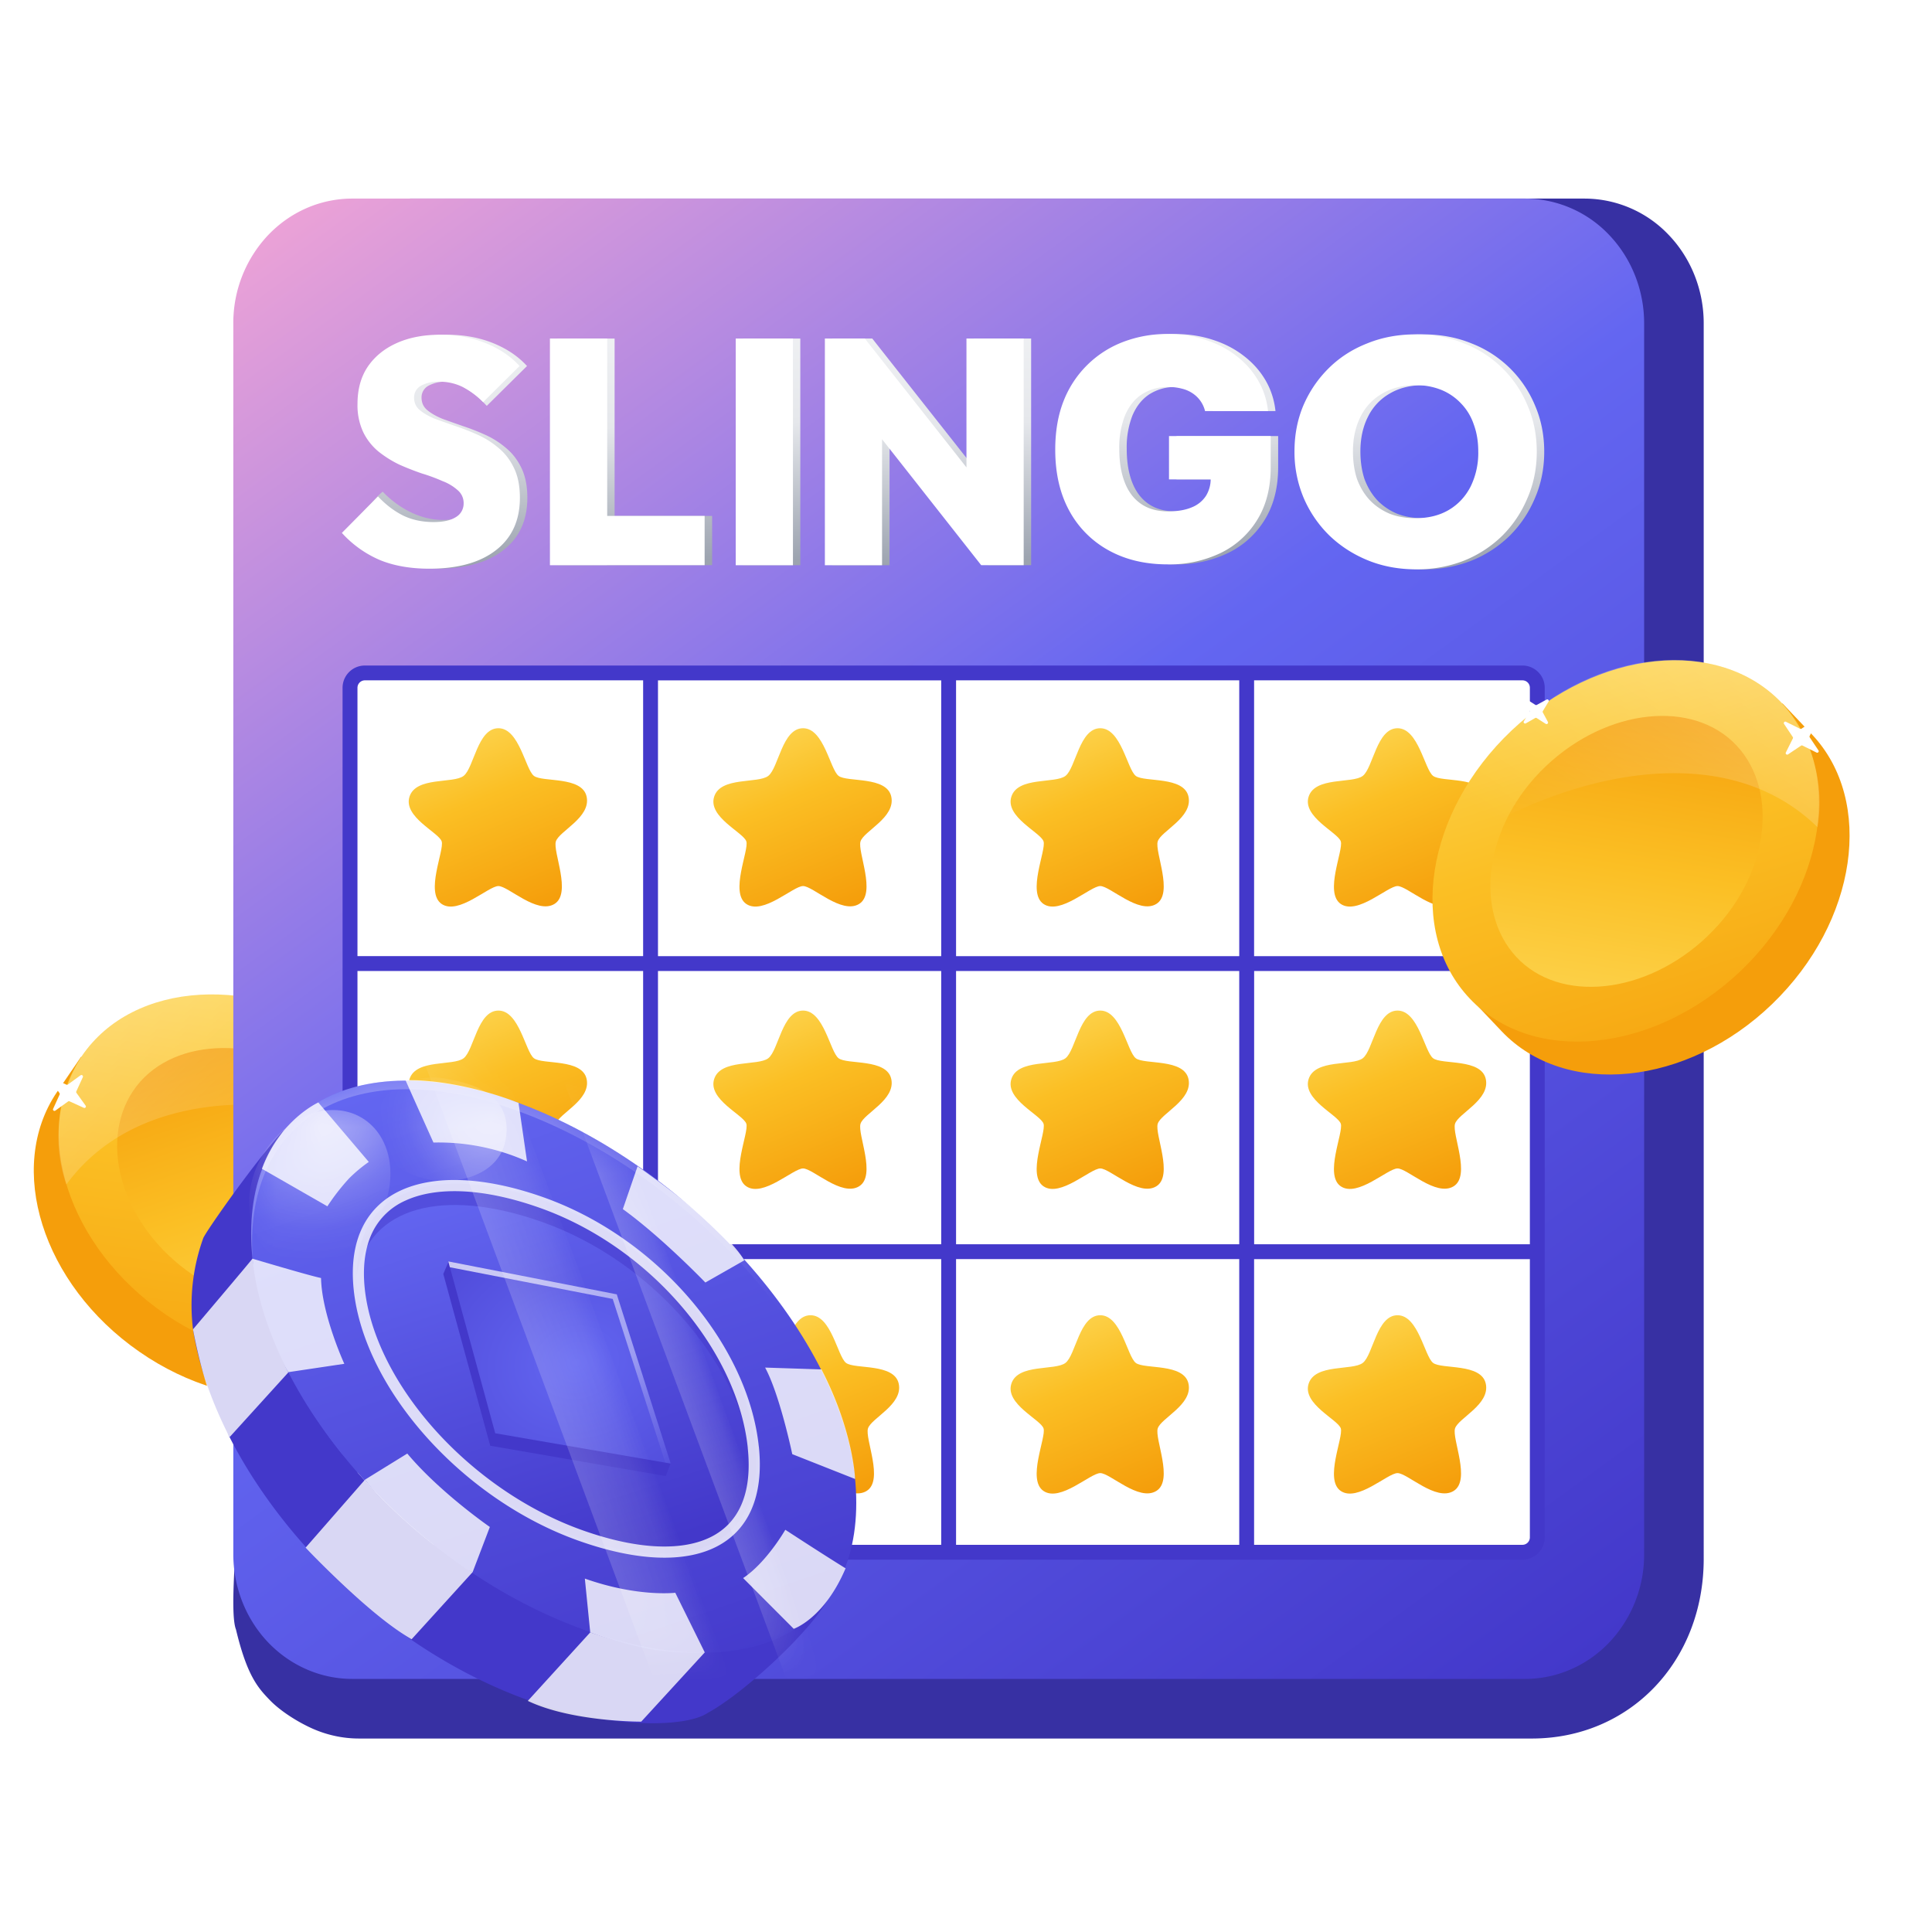
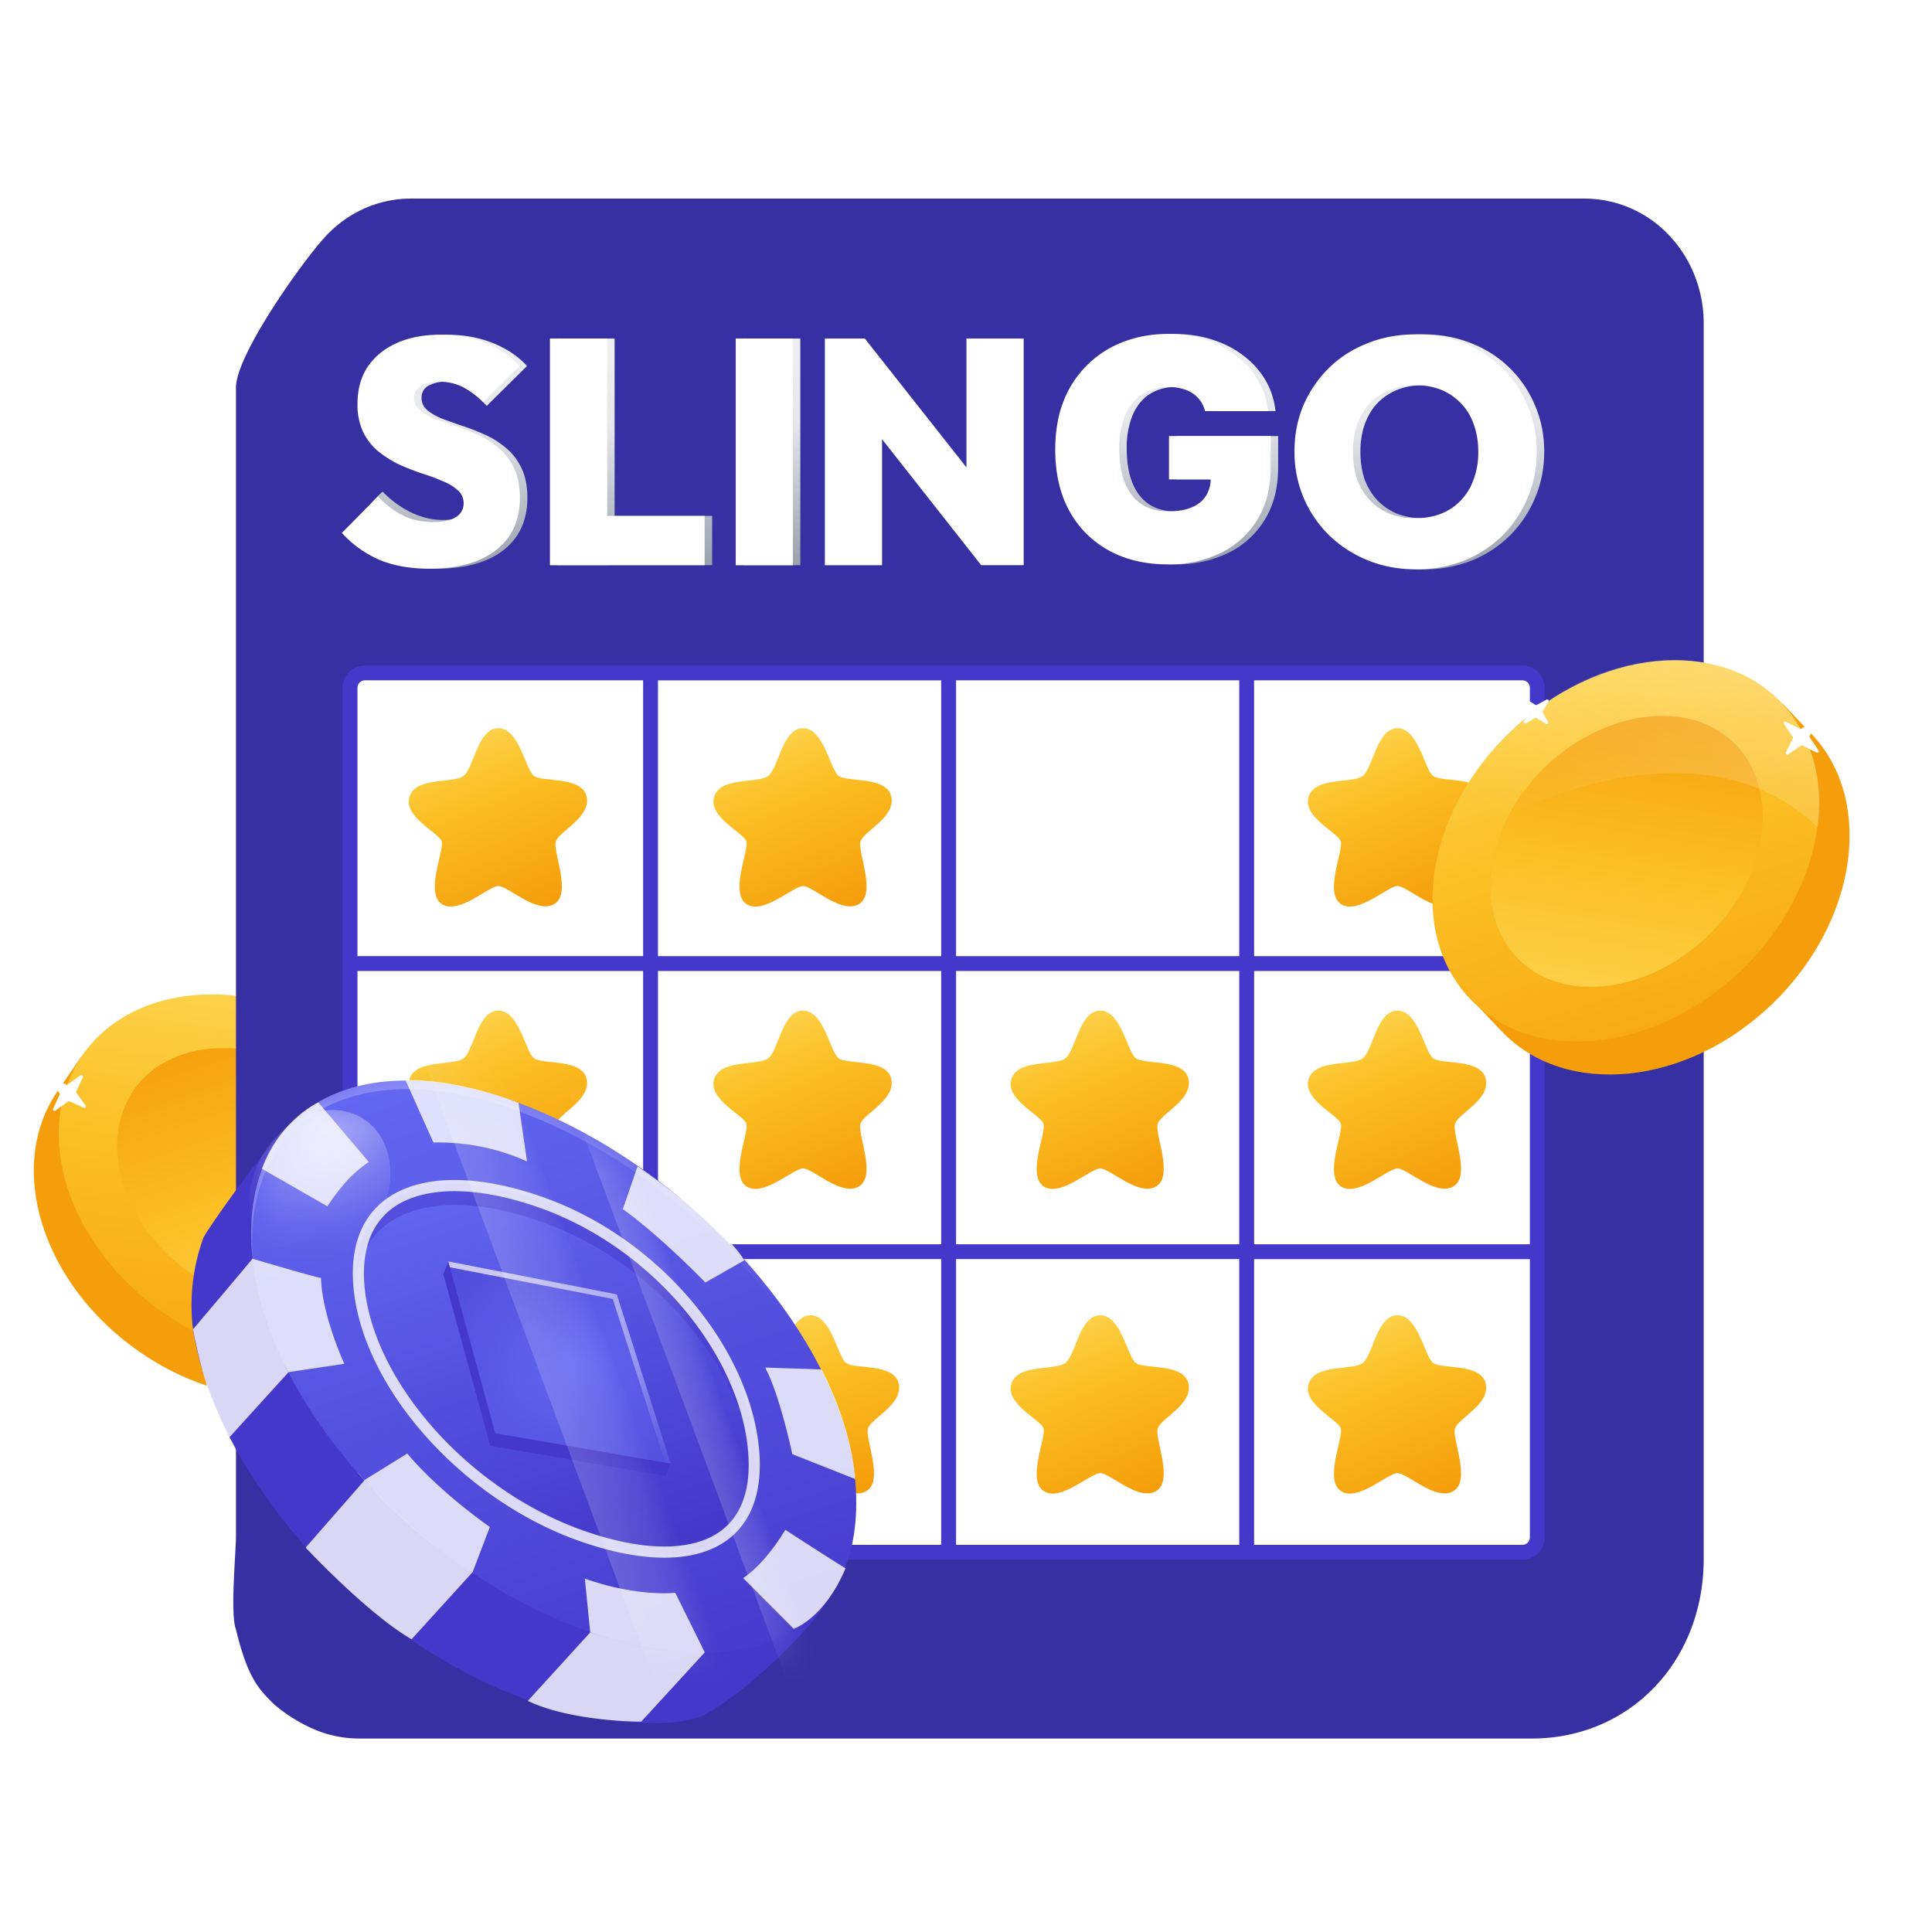
<svg xmlns="http://www.w3.org/2000/svg" width="42" height="42" fill="none">
  <g clip-path="url(#a)">
    <g opacity=".25" filter="url(#b)">
      <path d="M36.831 21c0 8.743-7.087 15.83-15.83 15.83S5.17 29.744 5.17 21 12.258 5.17 21 5.17c8.744 0 15.831 7.087 15.831 15.83z" fill="#5856E4" />
    </g>
    <g filter="url(#c)">
      <path d="M1.236 22.244l.529-.773.108.117c1.297-.96 3.444-.883 5.23.338 1.785 1.22 2.64 3.17 2.21 4.748l.14.09-.53.774c-1.13 1.647-3.78 1.818-5.896.346-2.116-1.47-2.898-4.003-1.791-5.64z" fill="#F59E0B" />
      <path d="M3.596 27.072c2.134 1.455 4.766 1.301 5.896-.346 1.13-1.647.308-4.163-1.82-5.613-2.129-1.449-4.767-1.3-5.89.341-1.125 1.642-.308 4.164 1.814 5.618z" fill="url(#d)" />
      <path d="M4.186 26.21c1.52 1.04 3.396.93 4.167-.22.77-1.15.221-2.959-1.293-3.993-1.515-1.034-3.397-.93-4.167.22-.77 1.15-.222 2.959 1.293 3.993z" fill="url(#e)" />
-       <path opacity=".55" d="M1.442 24.25a3.255 3.255 0 01.34-2.796c1.125-1.642 3.78-1.817 5.891-.34.915.6 1.63 1.462 2.05 2.472-2.605-1.314-6.485-1.775-8.28.663z" fill="url(#f)" />
      <path d="M1.821 22.583c.03.014.06-.021.04-.048l-.199-.277a.032.032 0 01-.003-.032l.142-.31c.013-.03-.022-.058-.049-.04l-.276.2a.032.032 0 01-.033.003l-.31-.142c-.03-.014-.058.022-.039.048l.199.277c.007.01.008.022.003.033l-.141.31c-.014.03.021.058.048.039l.277-.199a.032.032 0 01.032-.003l.31.141zM7.34 21.008c.03.012.057-.026.036-.051l-.152-.178a.032.032 0 01-.006-.032l.076-.219c.01-.031-.027-.057-.052-.035l-.17.15a.032.032 0 01-.032.007l-.227-.08c-.031-.012-.057.026-.036.05l.155.183c.007.008.01.02.006.031l-.076.22c-.01.03.028.056.052.034l.176-.156a.033.033 0 01.033-.006l.217.082z" fill="#fff" />
    </g>
    <path d="M5.13 33.386c0 .356-.13 1.71 0 2.038.243 1.02.489 1.277.73 1.529.24.252.64.498.953.634.314.136.65.207.99.207H33.3c2.13 0 3.737-1.675 3.737-3.907V7.027c0-.718-.272-1.408-.757-1.916a2.527 2.527 0 00-1.829-.794H8.931c-.686 0-1.343.285-1.828.794-.485.508-1.973 2.592-1.973 3.311v24.964z" fill="#3730A3" />
-     <path d="M5.072 33.786c0 .356.067.709.197 1.038.13.329.32.628.56.88.24.251.525.451.839.587.313.137.65.207.988.207h25.501c.686 0 1.343-.286 1.828-.794a2.781 2.781 0 00.757-1.918V7.028c0-.719-.273-1.409-.757-1.917a2.524 2.524 0 00-1.828-.794h-25.5c-.686 0-1.343.285-1.828.794a2.78 2.78 0 00-.757 1.917v26.758z" fill="url(#g)" />
    <path d="M7.664 14.684h25.702V33.69H7.664V14.684z" fill="#fff" />
    <path fill-rule="evenodd" clip-rule="evenodd" d="M7.447 14.953c0-.268.217-.485.485-.485h25.164c.268 0 .485.217.485.484v18.47a.485.485 0 01-.485.484H7.932a.485.485 0 01-.485-.485V14.953zm6.857-.162h6.157v5.995h-6.157V14.79zm-.323 5.995V14.79h-6.05a.162.162 0 00-.16.162v5.833h6.21zm-6.21.323h6.21v5.94h-6.21v-5.94zm6.533 0h6.157v5.94h-6.157v-5.94zm6.48 0v5.94h6.156v-5.94h-6.156zm6.48 0v5.94h5.994v-5.94h-5.995zm5.994-.323h-5.995V14.79h5.833c.09 0 .162.072.162.161v5.834zm-6.318 0h-6.156V14.79h6.156v5.995zm-12.636 6.586h6.157v6.211h-6.157v-6.21zm-.323 0h-6.21v6.05c0 .089.072.161.16.161h6.05v-6.21zm12.96 0h-6.157v6.211h6.156v-6.21zm.322 6.211v-6.21h5.995v6.048c0 .09-.073.162-.162.162h-5.833z" fill="#4338CA" />
-     <path d="M24.69 23.005c.187.144 1.051 0 1.147.454.095.453-.599.745-.669.971-.07.226.35 1.128-.032 1.36-.381.231-1.003-.389-1.217-.389-.215 0-.869.634-1.233.389-.365-.245.06-1.166 0-1.36-.06-.193-.84-.529-.7-.971.139-.443.953-.28 1.177-.454.224-.173.302-1.036.756-1.036.453 0 .586.893.772 1.036z" fill="url(#h)" />
+     <path d="M24.69 23.005c.187.144 1.051 0 1.147.454.095.453-.599.745-.669.971-.07.226.35 1.128-.032 1.36-.381.231-1.003-.389-1.217-.389-.215 0-.869.634-1.233.389-.365-.245.06-1.166 0-1.36-.06-.193-.84-.529-.7-.971.139-.443.953-.28 1.177-.454.224-.173.302-1.036.756-1.036.453 0 .586.893.772 1.036" fill="url(#h)" />
    <path d="M24.69 29.628c.187.144 1.051 0 1.147.454.095.453-.599.746-.669.971-.07.226.35 1.128-.032 1.36-.381.232-1.003-.389-1.217-.389-.215 0-.869.634-1.233.389-.365-.245.06-1.166 0-1.36-.06-.193-.84-.529-.7-.971.139-.443.953-.28 1.177-.454.224-.173.302-1.036.756-1.036.453 0 .586.893.772 1.036z" fill="url(#i)" />
-     <path d="M24.69 16.867c.187.143 1.051 0 1.147.453.095.453-.599.746-.669.972-.07.225.35 1.128-.032 1.36-.381.23-1.003-.39-1.217-.39-.215 0-.869.635-1.233.39-.365-.246.06-1.167 0-1.36-.06-.194-.84-.53-.7-.972.139-.442.953-.28 1.177-.453.224-.174.302-1.036.756-1.036.453 0 .586.893.772 1.036z" fill="url(#j)" />
    <path d="M18.23 23.005c.186.144 1.05 0 1.146.454.095.453-.599.745-.669.971-.07.226.35 1.128-.032 1.36-.381.231-1.003-.389-1.217-.389-.215 0-.868.634-1.233.389-.365-.245.06-1.166 0-1.36-.06-.193-.84-.529-.7-.971.139-.443.953-.28 1.177-.454.224-.173.302-1.036.756-1.036s.586.893.772 1.036z" fill="url(#k)" />
    <path d="M18.392 29.628c.186.144 1.05 0 1.146.454.095.453-.598.746-.669.971-.07.226.35 1.128-.031 1.36-.382.232-1.004-.389-1.218-.389-.215 0-.868.634-1.233.389-.365-.245.06-1.166 0-1.36-.06-.193-.84-.529-.7-.971.139-.443.953-.28 1.177-.454.224-.173.302-1.036.756-1.036s.586.893.772 1.036z" fill="url(#l)" />
    <path d="M18.23 16.867c.186.143 1.05 0 1.146.453.095.453-.599.746-.669.972-.07.225.35 1.128-.032 1.36-.381.23-1.003-.39-1.217-.39-.215 0-.868.635-1.233.39-.365-.246.06-1.167 0-1.36-.06-.194-.84-.53-.7-.972.139-.442.953-.28 1.177-.453.224-.174.302-1.036.756-1.036s.586.893.772 1.036z" fill="url(#m)" />
    <path d="M11.607 23.005c.186.144 1.05 0 1.146.454.095.453-.598.745-.669.971-.07.226.35 1.128-.032 1.36-.381.231-1.003-.389-1.217-.389-.215 0-.868.634-1.233.389-.365-.245.06-1.166 0-1.36-.06-.193-.84-.529-.7-.971.139-.443.953-.28 1.177-.454.224-.173.302-1.036.756-1.036s.586.893.772 1.036z" fill="url(#n)" />
    <path d="M11.607 29.628c.186.144 1.05 0 1.146.454.095.453-.598.746-.669.971-.07.226.35 1.128-.032 1.36-.381.232-1.003-.389-1.217-.389-.215 0-.868.634-1.233.389-.365-.245.06-1.166 0-1.36-.06-.193-.84-.529-.7-.971.139-.443.953-.28 1.177-.454.224-.173.302-1.036.756-1.036s.586.893.772 1.036z" fill="url(#o)" />
    <path d="M11.607 16.867c.186.143 1.05 0 1.146.453.095.453-.598.746-.669.972-.07.225.35 1.128-.032 1.36-.381.23-1.003-.39-1.217-.39-.215 0-.868.635-1.233.39-.365-.246.06-1.167 0-1.36-.06-.194-.84-.53-.7-.972.139-.442.953-.28 1.177-.453.224-.174.302-1.036.756-1.036s.586.893.772 1.036z" fill="url(#p)" />
    <path d="M31.154 23.005c.186.144 1.05 0 1.146.454.095.453-.599.745-.669.971-.07.226.35 1.128-.032 1.36-.382.231-1.003-.389-1.218-.389-.214 0-.868.634-1.233.389-.364-.245.06-1.166 0-1.36-.06-.193-.839-.529-.7-.971.14-.443.954-.28 1.178-.454.224-.173.302-1.036.755-1.036.454 0 .587.893.773 1.036z" fill="url(#q)" />
    <path d="M31.154 29.628c.186.144 1.05 0 1.146.454.095.453-.599.746-.669.971-.07.226.35 1.128-.032 1.36-.382.232-1.003-.389-1.218-.389-.214 0-.868.634-1.233.389-.364-.245.06-1.166 0-1.36-.06-.193-.839-.529-.7-.971.14-.443.954-.28 1.178-.454.224-.173.302-1.036.755-1.036.454 0 .587.893.773 1.036z" fill="url(#r)" />
    <path d="M31.154 16.867c.186.143 1.05 0 1.146.453.095.453-.599.746-.669.972-.07.225.35 1.128-.032 1.36-.382.23-1.003-.39-1.218-.39-.214 0-.868.635-1.233.39-.364-.246.06-1.167 0-1.36-.06-.194-.839-.53-.7-.972.14-.442.954-.28 1.178-.453.224-.174.302-1.036.755-1.036.454 0 .587.893.773 1.036z" fill="url(#s)" />
    <path d="M30.95 12.377c-.38 0-.73-.065-1.049-.195-.32-.13-.6-.31-.84-.542a2.538 2.538 0 01-.557-.813 2.559 2.559 0 01-.201-1.014c0-.362.065-.695.194-1.001.135-.31.32-.581.556-.813.236-.232.514-.41.834-.535.32-.13.67-.195 1.05-.195s.73.065 1.049.195a2.453 2.453 0 011.383 1.348c.134.31.201.646.201 1.008 0 .36-.067.697-.201 1.007-.13.31-.313.584-.55.82a2.54 2.54 0 01-.833.542 2.78 2.78 0 01-1.036.188zm-.014-1.112c.278 0 .52-.06.723-.18.204-.121.361-.29.473-.508a1.66 1.66 0 00.166-.764c0-.214-.032-.408-.097-.584a1.204 1.204 0 00-.27-.452c-.121-.13-.265-.23-.432-.299a1.451 1.451 0 00-.563-.104c-.277 0-.518.06-.722.18a1.175 1.175 0 00-.473.501c-.111.218-.167.47-.167.758 0 .222.03.423.09.604.066.176.158.33.279.459.12.125.264.222.43.292.167.065.355.097.563.097z" fill="url(#t)" />
    <path d="M26.36 8.937a.645.645 0 00-.27-.386.708.708 0 00-.235-.102 1.105 1.105 0 00-.29-.036 1.03 1.03 0 00-.581.16c-.16.106-.281.26-.366.46a1.89 1.89 0 00-.124.723c0 .285.04.53.12.733.08.203.198.358.355.466.157.108.353.162.587.162.206 0 .377-.03.514-.088a.655.655 0 00.309-.25.698.698 0 00.102-.38l.234.023h-1.14V9.48h2.211v.676c0 .444-.096.824-.29 1.14a1.903 1.903 0 01-.793.723 2.57 2.57 0 01-1.157.25c-.485 0-.911-.1-1.278-.302a2.146 2.146 0 01-.86-.862c-.204-.373-.306-.816-.306-1.33 0-.403.062-.76.187-1.071a2.23 2.23 0 011.303-1.276 2.65 2.65 0 01.944-.167c.296 0 .57.042.823.124.255.081.48.197.675.348.196.149.355.326.475.53.12.205.193.43.219.674h-1.369z" fill="url(#u)" />
-     <path d="M18.094 12.286V7.36h.868l.376 1.008v3.92h-1.244zm3.398 0l-2.877-3.655.347-1.272 2.884 3.656-.354 1.271zm0 0l-.32-1.035V7.359h1.244v4.927h-.924z" fill="url(#v)" />
    <path d="M16.154 12.286V7.36h1.244v4.927h-1.244z" fill="url(#w)" />
    <path d="M12.117 12.286V7.36h1.244v4.927h-1.244zm.987 0v-1.07h2.377v1.07h-2.377z" fill="url(#x)" />
    <path d="M9.498 12.363c-.413 0-.772-.063-1.078-.188-.871-.362-.965-.632-.378-1.204.033-.032.181-.21.278-.282.243.256.808.7 1.511.6a.527.527 0 00.41-.344.364.364 0 00-.125-.285 1.046 1.046 0 00-.333-.201 3.87 3.87 0 00-.452-.167 6.045 6.045 0 01-.494-.194 2.4 2.4 0 01-.451-.285 1.27 1.27 0 01-.327-.417 1.375 1.375 0 01-.125-.619c0-.315.074-.584.222-.806.153-.222.364-.394.633-.514.268-.12.581-.18.938-.18s.686.06.987.18c.3.12.549.287.743.5l-.875.866c-.242-.261-.404-.342-.515-.415-.141-.094-.173-.11-.354-.11a.764.764 0 00-.403.09.286.286 0 00-.146.257c0 .111.042.202.125.271.084.07.192.132.327.188.139.05.29.104.451.16.167.055.332.12.494.194.162.074.31.17.444.285.14.116.25.262.334.438.083.176.125.389.125.64 0 .49-.174.87-.521 1.139-.343.268-.825.403-1.445.403z" fill="url(#y)" />
    <path d="M30.788 12.377c-.38 0-.73-.065-1.05-.195-.319-.13-.599-.31-.84-.542a2.54 2.54 0 01-.556-.813 2.56 2.56 0 01-.201-1.014c0-.362.065-.695.194-1.001.134-.31.32-.581.556-.813.236-.232.514-.41.834-.535.32-.13.67-.195 1.05-.195s.729.065 1.049.195a2.453 2.453 0 011.382 1.348c.135.31.202.646.202 1.008 0 .36-.067.697-.202 1.007-.13.31-.312.584-.549.82a2.54 2.54 0 01-.833.542 2.78 2.78 0 01-1.036.188zm-.014-1.112c.278 0 .52-.06.723-.18.204-.121.361-.29.473-.508a1.66 1.66 0 00.166-.764c0-.214-.032-.408-.097-.584a1.203 1.203 0 00-.271-.452 1.22 1.22 0 00-.43-.299 1.451 1.451 0 00-.564-.104c-.278 0-.518.06-.722.18a1.175 1.175 0 00-.473.501c-.111.218-.167.47-.167.758 0 .222.03.423.09.604.066.176.158.33.279.459.12.125.264.222.43.292.167.065.355.097.563.097zM26.197 8.937a.645.645 0 00-.27-.386.708.708 0 00-.234-.102 1.104 1.104 0 00-.29-.036 1.03 1.03 0 00-.581.16c-.16.106-.281.26-.366.46a1.89 1.89 0 00-.124.723c0 .285.04.53.12.733.079.203.197.358.355.466.157.108.353.162.587.162.206 0 .377-.03.514-.088a.655.655 0 00.309-.25.698.698 0 00.102-.38l.234.023h-1.14V9.48h2.211v.676c0 .444-.096.824-.29 1.14a1.903 1.903 0 01-.793.723 2.57 2.57 0 01-1.157.25c-.485 0-.911-.1-1.278-.302a2.147 2.147 0 01-.86-.862c-.204-.373-.306-.816-.306-1.33 0-.403.062-.76.187-1.071a2.244 2.244 0 011.303-1.276 2.65 2.65 0 01.944-.167c.296 0 .57.042.823.124.255.081.48.197.675.348.196.149.354.326.474.53.12.205.194.43.22.674h-1.369zM17.932 12.286V7.36h.868l.375 1.008v3.92h-1.243zm3.398 0l-2.877-3.655.347-1.272 2.884 3.656-.354 1.271zm0 0l-.32-1.035V7.359h1.244v4.927h-.924zM15.994 12.286V7.36h1.244v4.927h-1.244zM11.955 12.286V7.36H13.2v4.927h-1.244zm.987 0v-1.07h2.376v1.07h-2.376zM9.336 12.363c-.413 0-.772-.063-1.077-.188a2.376 2.376 0 01-.827-.59l.785-.793c.171.181.354.32.549.417.194.093.414.14.66.14.208 0 .368-.035.48-.105a.34.34 0 00.173-.299.364.364 0 00-.125-.285 1.046 1.046 0 00-.333-.201 3.87 3.87 0 00-.452-.167 6.045 6.045 0 01-.493-.194 2.4 2.4 0 01-.452-.285 1.27 1.27 0 01-.327-.417 1.375 1.375 0 01-.125-.619c0-.315.074-.584.223-.806.152-.222.363-.394.632-.514s.581-.18.938-.18.686.06.987.18c.3.12.549.287.743.5l-.792.785a1.69 1.69 0 00-.452-.333 1.131 1.131 0 00-.5-.111.764.764 0 00-.403.09.286.286 0 00-.146.257c0 .111.042.202.125.271.084.07.192.132.327.188.139.05.29.104.452.16.166.055.33.12.493.194.162.074.31.17.445.285.139.116.25.262.333.438.084.176.125.389.125.64 0 .49-.173.87-.52 1.139-.344.268-.826.403-1.446.403z" fill="#fff" />
    <g filter="url(#z)">
      <path d="M7.64 33.348c1.812 1.511 4.08 2.394 5.198 2.532 2.415.296 3.385-.897 3.657-1.114-.353.675-1.801 2.03-2.609 2.471-.509.338-2.195.327-3.843-.254-3.73-1.315-6.844-4.898-7.347-8.085a4.3 4.3 0 01.223-1.983c.068-.163 1.182-1.743 1.746-2.341-1.726 2.841.29 6.533 2.975 8.774z" fill="#4338CA" />
      <path d="M9.77 23.976c3.693 1.362 7.074 5.093 7.327 8.266.249 3.136-2.194 4.495-5.866 3.199-3.673-1.296-6.916-4.91-7.243-8.077-.327-3.167 2.13-4.735 5.783-3.388z" fill="url(#A)" />
      <g opacity=".8" fill="#fff">
        <path d="M9.974 36.976l1.358-1.49c.8.284 1.641.43 2.49.434l-1.382 1.507s-1.5.008-2.466-.451zM7.448 35.636l1.325-1.458a8.47 8.47 0 01-2.339-2.01l-1.29 1.476s1.355 1.448 2.304 1.992zM3.493 31.24l1.275-1.405s-.525-.91-.778-2.475c-.04.058-1.294 1.538-1.294 1.538s.278 1.598.797 2.343z" />
        <path d="M8.774 34.178l.375-.983s-1.084-.748-1.795-1.596l-.92.568s1.12 1.5 2.34 2.01zM4.766 29.83l1.219-.182s-.49-1.068-.506-1.865c-.254-.051-1.488-.42-1.488-.42.02.365.262 1.656.775 2.467zM4.194 25.408l1.423.816a4.7 4.7 0 01.475-.61c.131-.13.273-.249.425-.355L5.42 23.967s-.834.374-1.226 1.441zM7.923 24.838c.7-.017 1.395.123 2.034.41l-.185-1.271s-1.22-.51-2.457-.496c.025.063.608 1.357.608 1.357zM14.68 27.399l-.846.482s-.947-.985-1.794-1.596l.32-.93s1.89 1.305 2.32 2.044zM16.36 29.77l-1.227-.04c.321.594.59 1.882.59 1.882l1.366.54s-.034-1.038-.73-2.382zM15.755 35.409s.662-.22 1.127-1.315c-.53-.328-1.31-.838-1.31-.838s-.408.711-.917 1.05l1.1 1.103zM13.82 35.92l-.64-1.295s-.814.1-1.966-.308l.117 1.17s1.304.527 2.49.433z" />
      </g>
      <path d="M10.31 26.096c2.475.872 4.381 3.183 4.602 5.318.22 2.134-1.357 2.884-3.832 2.01-2.475-.872-4.587-3.224-4.808-5.358-.22-2.135 1.562-2.843 4.037-1.97z" fill="url(#B)" />
      <g opacity=".5" filter="url(#C)">
        <path d="M14.912 31.414c-.22-2.135-2.127-4.446-4.603-5.318-2.342-.826-4.064-.236-4.055 1.638.261-1.503 1.882-1.927 4.018-1.174 2.476.873 4.382 3.184 4.603 5.318.014.135.02.264.02.387.043-.253.05-.537.017-.851z" fill="#4338CA" />
      </g>
      <path opacity=".8" fill-rule="evenodd" clip-rule="evenodd" d="M14.756 31.473c-.216-2.07-2.084-4.357-4.534-5.22-1.236-.436-2.247-.457-2.906-.154a1.45 1.45 0 00-.717.684c-.153.31-.222.715-.17 1.225.107 1.023.67 2.12 1.53 3.079.859.956 1.995 1.753 3.214 2.183 1.237.437 2.19.444 2.792.137.572-.291.898-.91.79-1.934zm.24-.025c-.226-2.177-2.169-4.534-4.693-5.424-2.524-.89-4.34-.168-4.114 2.009.225 2.177 2.382 4.577 4.903 5.466 2.522.89 4.131.126 3.905-2.051z" fill="#fff" />
      <path fill-rule="evenodd" clip-rule="evenodd" d="M12.973 32.089l-3.816-.66-1.02-3.735.116-.268.045.039 1.001 3.67 3.742.645.036.035-.104.274z" fill="#4338CA" />
      <path d="M11.909 28.138l-3.663-.716 1.02 3.736 3.815.659-1.172-3.679z" fill="url(#D)" />
      <g opacity=".7" filter="url(#E)">
        <path fill-rule="evenodd" clip-rule="evenodd" d="M8.28 27.549l3.54.689 1.143 3.559.118.02-1.173-3.679-3.662-.716.034.127z" fill="url(#F)" />
      </g>
      <g opacity=".6">
        <mask id="H" style="mask-type:alpha" maskUnits="userSpaceOnUse" x="3" y="23" width="15" height="13">
          <path d="M9.771 23.976c3.693 1.362 7.074 5.093 7.326 8.266.25 3.136-2.193 4.495-5.866 3.199-3.672-1.296-6.915-4.91-7.242-8.077-.327-3.167 2.13-4.735 5.782-3.388z" fill="url(#G)" />
        </mask>
        <g mask="url(#H)">
          <g opacity=".4" filter="url(#I)">
            <path transform="rotate(-110.412 22.883 14.503)" fill="url(#J)" d="M0 0H21.323V0.79H0z" />
          </g>
          <g opacity=".4" filter="url(#K)">
            <path transform="rotate(-110.412 21.99 15.886)" fill="url(#L)" d="M0 0H21.323V1.579H0z" />
          </g>
          <g opacity=".7" filter="url(#M)">
            <path d="M17.098 32.232c-.26-3.171-3.637-6.896-7.326-8.256-3.651-1.347-6.109.221-5.782 3.388l.008.076c-.258-3.092 2.184-4.609 5.793-3.277 3.617 1.333 6.934 4.94 7.307 8.069z" fill="url(#N)" />
          </g>
          <g filter="url(#O)">
            <ellipse cx="1.438" cy="1.783" rx="1.438" ry="1.783" transform="rotate(30.783 -40.233 21.097)" fill="url(#P)" fill-opacity=".8" />
          </g>
          <g filter="url(#Q)">
-             <path d="M7.714 25.617c-.605-.154-1.168-.615-1.03-1.339.139-.724.986-.965 1.592-.81.698.12 1.34.44 1.223 1.265-.116.826-1.095 1.06-1.785.884z" fill="url(#R)" fill-opacity=".8" />
-           </g>
+             </g>
        </g>
      </g>
    </g>
    <g filter="url(#S)">
      <path d="M39.395 13.971l-.646-.68-.089.134c-1.432-.74-3.54-.322-5.108 1.168-1.568 1.49-2.1 3.551-1.425 5.04l-.122.112.645.68c1.379 1.445 4.022 1.19 5.877-.6 1.854-1.79 2.222-4.414.868-5.854z" fill="#F59E0B" />
      <path d="M37.834 19.114c-1.875 1.777-4.498 2.045-5.877.6-1.378-1.446-.968-4.062.902-5.832 1.87-1.77 4.498-2.045 5.87-.604 1.371 1.442.968 4.062-.895 5.836z" fill="url(#T)" />
      <path d="M37.114 18.357c-1.335 1.269-3.205 1.46-4.149.448-.944-1.013-.69-2.886.64-4.148 1.33-1.262 3.204-1.46 4.148-.448.944 1.013.69 2.885-.64 4.148z" fill="url(#U)" />
      <path opacity=".55" d="M39.51 15.983a3.255 3.255 0 00-.782-2.705c-1.371-1.44-4.021-1.19-5.869.604a5.467 5.467 0 00-1.628 2.768c2.361-1.713 6.117-2.787 8.28-.667z" fill="url(#V)" />
      <path d="M38.87 14.4c-.027.018-.062-.012-.047-.042l.152-.305a.032.032 0 00-.002-.032l-.189-.283c-.018-.028.012-.062.041-.047l.306.152c.01.005.022.004.032-.002l.283-.19c.027-.018.061.013.047.042l-.152.305a.032.032 0 00.002.033l.189.282c.018.028-.012.062-.042.047l-.305-.152a.032.032 0 00-.032.002l-.283.19zM33.17 13.725c-.028.016-.06-.016-.043-.045l.121-.2a.032.032 0 00.001-.032l-.11-.204c-.015-.03.018-.06.046-.043l.192.122c.01.006.023.006.033 0l.211-.115c.03-.016.06.017.043.045l-.123.204a.032.032 0 00-.001.032l.11.204c.015.03-.018.06-.047.043l-.197-.126a.032.032 0 00-.034 0l-.201.115z" fill="#fff" />
    </g>
  </g>
  <defs>
    <linearGradient id="d" x1="4.734" y1="30.296" x2="6.341" y2="19.384" gradientUnits="userSpaceOnUse">
      <stop offset=".005" stop-color="#F59E0B" />
      <stop offset=".6" stop-color="#FBBF24" />
      <stop offset=".941" stop-color="#FCD34D" />
    </linearGradient>
    <linearGradient id="e" x1="5.072" y1="20.483" x2="7.525" y2="27.758" gradientUnits="userSpaceOnUse">
      <stop offset=".005" stop-color="#F59E0B" />
      <stop offset=".517" stop-color="#FBBF24" />
      <stop offset=".941" stop-color="#FCD34D" />
    </linearGradient>
    <linearGradient id="f" x1="-.755" y1="17.012" x2="6.927" y2="25.139" gradientUnits="userSpaceOnUse">
      <stop offset=".123" stop-color="#fff" stop-opacity=".7" />
      <stop offset=".947" stop-color="#fff" stop-opacity="0" />
    </linearGradient>
    <linearGradient id="g" x1="35.7" y1="35.215" x2="8.573" y2="-1.879" gradientUnits="userSpaceOnUse">
      <stop stop-color="#4338CA" />
      <stop offset=".497" stop-color="#6366F1" />
      <stop offset=".957" stop-color="#F9A8D4" />
    </linearGradient>
    <linearGradient id="h" x1="24.893" y1="25.838" x2="23.187" y2="21.719" gradientUnits="userSpaceOnUse">
      <stop offset=".005" stop-color="#F59E0B" />
      <stop offset=".6" stop-color="#FBBF24" />
      <stop offset=".941" stop-color="#FCD34D" />
    </linearGradient>
    <linearGradient id="i" x1="24.893" y1="32.461" x2="23.187" y2="28.342" gradientUnits="userSpaceOnUse">
      <stop offset=".005" stop-color="#F59E0B" />
      <stop offset=".6" stop-color="#FBBF24" />
      <stop offset=".941" stop-color="#FCD34D" />
    </linearGradient>
    <linearGradient id="j" x1="24.893" y1="19.7" x2="23.187" y2="15.581" gradientUnits="userSpaceOnUse">
      <stop offset=".005" stop-color="#F59E0B" />
      <stop offset=".6" stop-color="#FBBF24" />
      <stop offset=".941" stop-color="#FCD34D" />
    </linearGradient>
    <linearGradient id="k" x1="18.432" y1="25.838" x2="16.726" y2="21.719" gradientUnits="userSpaceOnUse">
      <stop offset=".005" stop-color="#F59E0B" />
      <stop offset=".6" stop-color="#FBBF24" />
      <stop offset=".941" stop-color="#FCD34D" />
    </linearGradient>
    <linearGradient id="l" x1="18.594" y1="32.461" x2="16.889" y2="28.342" gradientUnits="userSpaceOnUse">
      <stop offset=".005" stop-color="#F59E0B" />
      <stop offset=".6" stop-color="#FBBF24" />
      <stop offset=".941" stop-color="#FCD34D" />
    </linearGradient>
    <linearGradient id="m" x1="18.432" y1="19.7" x2="16.726" y2="15.581" gradientUnits="userSpaceOnUse">
      <stop offset=".005" stop-color="#F59E0B" />
      <stop offset=".6" stop-color="#FBBF24" />
      <stop offset=".941" stop-color="#FCD34D" />
    </linearGradient>
    <linearGradient id="n" x1="11.809" y1="25.838" x2="10.103" y2="21.719" gradientUnits="userSpaceOnUse">
      <stop offset=".005" stop-color="#F59E0B" />
      <stop offset=".6" stop-color="#FBBF24" />
      <stop offset=".941" stop-color="#FCD34D" />
    </linearGradient>
    <linearGradient id="o" x1="11.809" y1="32.461" x2="10.103" y2="28.342" gradientUnits="userSpaceOnUse">
      <stop offset=".005" stop-color="#F59E0B" />
      <stop offset=".6" stop-color="#FBBF24" />
      <stop offset=".941" stop-color="#FCD34D" />
    </linearGradient>
    <linearGradient id="p" x1="11.809" y1="19.7" x2="10.103" y2="15.581" gradientUnits="userSpaceOnUse">
      <stop offset=".005" stop-color="#F59E0B" />
      <stop offset=".6" stop-color="#FBBF24" />
      <stop offset=".941" stop-color="#FCD34D" />
    </linearGradient>
    <linearGradient id="q" x1="31.356" y1="25.838" x2="29.65" y2="21.719" gradientUnits="userSpaceOnUse">
      <stop offset=".005" stop-color="#F59E0B" />
      <stop offset=".6" stop-color="#FBBF24" />
      <stop offset=".941" stop-color="#FCD34D" />
    </linearGradient>
    <linearGradient id="r" x1="31.356" y1="32.461" x2="29.65" y2="28.342" gradientUnits="userSpaceOnUse">
      <stop offset=".005" stop-color="#F59E0B" />
      <stop offset=".6" stop-color="#FBBF24" />
      <stop offset=".941" stop-color="#FCD34D" />
    </linearGradient>
    <linearGradient id="s" x1="31.356" y1="19.7" x2="29.65" y2="15.581" gradientUnits="userSpaceOnUse">
      <stop offset=".005" stop-color="#F59E0B" />
      <stop offset=".6" stop-color="#FBBF24" />
      <stop offset=".941" stop-color="#FCD34D" />
    </linearGradient>
    <linearGradient id="t" x1="31.303" y1="12.325" x2="31.043" y2="5.007" gradientUnits="userSpaceOnUse">
      <stop stop-color="#9CA3AF" />
      <stop offset=".422" stop-color="#E5E7EB" />
      <stop offset="1" stop-color="#F9FAFB" />
    </linearGradient>
    <linearGradient id="u" x1="25.77" y1="12.144" x2="25.488" y2="4.972" gradientUnits="userSpaceOnUse">
      <stop stop-color="#9CA3AF" />
      <stop offset=".422" stop-color="#E5E7EB" />
      <stop offset="1" stop-color="#F9FAFB" />
    </linearGradient>
    <linearGradient id="v" x1="20.555" y1="12.236" x2="20.261" y2="5.181" gradientUnits="userSpaceOnUse">
      <stop stop-color="#9CA3AF" />
      <stop offset=".422" stop-color="#E5E7EB" />
      <stop offset="1" stop-color="#F9FAFB" />
    </linearGradient>
    <linearGradient id="w" x1="16.863" y1="12.236" x2="15.857" y2="5.315" gradientUnits="userSpaceOnUse">
      <stop stop-color="#9CA3AF" />
      <stop offset=".422" stop-color="#E5E7EB" />
      <stop offset="1" stop-color="#F9FAFB" />
    </linearGradient>
    <linearGradient id="x" x1="14.033" y1="12.236" x2="13.654" y2="5.189" gradientUnits="userSpaceOnUse">
      <stop stop-color="#9CA3AF" />
      <stop offset=".422" stop-color="#E5E7EB" />
      <stop offset="1" stop-color="#F9FAFB" />
    </linearGradient>
    <linearGradient id="y" x1="9.798" y1="12.311" x2="9.447" y2="5.031" gradientUnits="userSpaceOnUse">
      <stop stop-color="#9CA3AF" />
      <stop offset=".422" stop-color="#E5E7EB" />
      <stop offset="1" stop-color="#F9FAFB" />
    </linearGradient>
    <linearGradient id="A" x1="13.202" y1="37.546" x2="8.253" y2="23.104" gradientUnits="userSpaceOnUse">
      <stop stop-color="#4338CA" />
      <stop offset="1" stop-color="#6366F1" />
    </linearGradient>
    <linearGradient id="B" x1="12.031" y1="33.829" x2="9.27" y2="25.406" gradientUnits="userSpaceOnUse">
      <stop stop-color="#4338CA" />
      <stop offset="1" stop-color="#6366F1" />
    </linearGradient>
    <linearGradient id="F" x1="12.362" y1="24.139" x2="16.572" y2="28.805" gradientUnits="userSpaceOnUse">
      <stop stop-color="#fff" />
      <stop offset=".111" stop-color="#fff" stop-opacity=".97" />
      <stop offset=".197" stop-color="#fff" stop-opacity=".88" />
      <stop offset=".401" stop-color="#fff" stop-opacity=".74" />
      <stop offset=".616" stop-color="#fff" stop-opacity=".55" />
      <stop offset=".758" stop-color="#fff" stop-opacity=".3" />
      <stop offset="1" stop-color="#fff" stop-opacity="0" />
    </linearGradient>
    <linearGradient id="G" x1="8.066" y1="22.88" x2="13.685" y2="38.843" gradientUnits="userSpaceOnUse">
      <stop stop-color="#FFD050" />
      <stop offset="1" stop-color="#F09103" />
    </linearGradient>
    <linearGradient id="J" x1="5.352" y1="-.782" x2="5.346" y2=".793" gradientUnits="userSpaceOnUse">
      <stop stop-color="#fff" />
      <stop offset=".096" stop-color="#fff" stop-opacity=".97" />
      <stop offset=".27" stop-color="#fff" stop-opacity=".88" />
      <stop offset=".433" stop-color="#fff" stop-opacity=".74" />
      <stop offset=".618" stop-color="#fff" stop-opacity=".55" />
      <stop offset=".85" stop-color="#fff" stop-opacity=".3" />
      <stop offset="1" stop-color="#fff" stop-opacity="0" />
    </linearGradient>
    <linearGradient id="L" x1="5.352" y1="-1.563" x2="5.327" y2="1.586" gradientUnits="userSpaceOnUse">
      <stop stop-color="#fff" />
      <stop offset=".096" stop-color="#fff" stop-opacity=".97" />
      <stop offset=".27" stop-color="#fff" stop-opacity=".88" />
      <stop offset=".433" stop-color="#fff" stop-opacity=".74" />
      <stop offset=".618" stop-color="#fff" stop-opacity=".55" />
      <stop offset=".85" stop-color="#fff" stop-opacity=".3" />
      <stop offset="1" stop-color="#fff" stop-opacity="0" />
    </linearGradient>
    <linearGradient id="N" x1="8.165" y1="20.637" x2="17.073" y2="25.653" gradientUnits="userSpaceOnUse">
      <stop stop-color="#fff" />
      <stop offset=".09" stop-color="#fff" stop-opacity=".97" />
      <stop offset=".22" stop-color="#fff" stop-opacity=".88" />
      <stop offset=".38" stop-color="#fff" stop-opacity=".74" />
      <stop offset=".57" stop-color="#fff" stop-opacity=".55" />
      <stop offset=".78" stop-color="#fff" stop-opacity=".3" />
      <stop offset="1" stop-color="#fff" stop-opacity="0" />
    </linearGradient>
    <linearGradient id="T" x1="37.225" y1="22.478" x2="33.897" y2="11.962" gradientUnits="userSpaceOnUse">
      <stop offset=".005" stop-color="#F59E0B" />
      <stop offset=".6" stop-color="#FBBF24" />
      <stop offset=".941" stop-color="#FCD34D" />
    </linearGradient>
    <linearGradient id="U" x1="35.325" y1="12.845" x2="34.064" y2="20.418" gradientUnits="userSpaceOnUse">
      <stop offset=".005" stop-color="#F59E0B" />
      <stop offset=".517" stop-color="#FBBF24" />
      <stop offset=".941" stop-color="#FCD34D" />
    </linearGradient>
    <linearGradient id="V" x1="40.525" y1="8.488" x2="34.238" y2="17.737" gradientUnits="userSpaceOnUse">
      <stop offset=".123" stop-color="#fff" stop-opacity=".7" />
      <stop offset=".947" stop-color="#fff" stop-opacity="0" />
    </linearGradient>
    <filter id="b" x="-.83" y="-.831" width="43.662" height="43.661" filterUnits="userSpaceOnUse" color-interpolation-filters="sRGB">
      <feFlood flood-opacity="0" result="BackgroundImageFix" />
      <feBlend in="SourceGraphic" in2="BackgroundImageFix" result="shape" />
      <feGaussianBlur stdDeviation="3" result="effect1_foregroundBlur_1525_4022" />
    </filter>
    <filter id="c" x="-.766" y="20.106" width="12.266" height="11.782" filterUnits="userSpaceOnUse" color-interpolation-filters="sRGB">
      <feFlood flood-opacity="0" result="BackgroundImageFix" />
      <feColorMatrix in="SourceAlpha" values="0 0 0 0 0 0 0 0 0 0 0 0 0 0 0 0 0 0 127 0" result="hardAlpha" />
      <feOffset dy="1.5" />
      <feGaussianBlur stdDeviation=".75" />
      <feComposite in2="hardAlpha" operator="out" />
      <feColorMatrix values="0 0 0 0 0.122 0 0 0 0 0.161 0 0 0 0 0.216 0 0 0 0.25 0" />
      <feBlend in2="BackgroundImageFix" result="effect1_dropShadow_1525_4022" />
      <feBlend in="SourceGraphic" in2="effect1_dropShadow_1525_4022" result="shape" />
    </filter>
    <filter id="z" x="2.664" y="21.981" width="17.451" height="16.982" filterUnits="userSpaceOnUse" color-interpolation-filters="sRGB">
      <feFlood flood-opacity="0" result="BackgroundImageFix" />
      <feColorMatrix in="SourceAlpha" values="0 0 0 0 0 0 0 0 0 0 0 0 0 0 0 0 0 0 127 0" result="hardAlpha" />
      <feOffset dx="1.5" />
      <feGaussianBlur stdDeviation=".75" />
      <feComposite in2="hardAlpha" operator="out" />
      <feColorMatrix values="0 0 0 0 0.122 0 0 0 0 0.161 0 0 0 0 0.216 0 0 0 0.25 0" />
      <feBlend in2="BackgroundImageFix" result="effect1_dropShadow_1525_4022" />
      <feBlend in="SourceGraphic" in2="effect1_dropShadow_1525_4022" result="shape" />
    </filter>
    <filter id="C" x="6.054" y="25.531" width="9.078" height="6.934" filterUnits="userSpaceOnUse" color-interpolation-filters="sRGB">
      <feFlood flood-opacity="0" result="BackgroundImageFix" />
      <feBlend in="SourceGraphic" in2="BackgroundImageFix" result="shape" />
      <feGaussianBlur stdDeviation=".1" result="effect1_foregroundBlur_1525_4022" />
    </filter>
    <filter id="E" x="8.146" y="27.322" width="5.034" height="4.595" filterUnits="userSpaceOnUse" color-interpolation-filters="sRGB">
      <feFlood flood-opacity="0" result="BackgroundImageFix" />
      <feBlend in="SourceGraphic" in2="BackgroundImageFix" result="shape" />
      <feGaussianBlur stdDeviation=".05" result="effect1_foregroundBlur_1525_4022" />
    </filter>
    <filter id="I" x="9.634" y="20.548" width="8.578" height="20.66" filterUnits="userSpaceOnUse" color-interpolation-filters="sRGB">
      <feFlood flood-opacity="0" result="BackgroundImageFix" />
      <feBlend in="SourceGraphic" in2="BackgroundImageFix" result="shape" />
      <feGaussianBlur stdDeviation=".1" result="effect1_foregroundBlur_1525_4022" />
    </filter>
    <filter id="K" x="7.134" y="21.301" width="9.318" height="20.935" filterUnits="userSpaceOnUse" color-interpolation-filters="sRGB">
      <feFlood flood-opacity="0" result="BackgroundImageFix" />
      <feBlend in="SourceGraphic" in2="BackgroundImageFix" result="shape" />
      <feGaussianBlur stdDeviation=".1" result="effect1_foregroundBlur_1525_4022" />
    </filter>
    <filter id="M" x="3.761" y="23.291" width="13.537" height="9.14" filterUnits="userSpaceOnUse" color-interpolation-filters="sRGB">
      <feFlood flood-opacity="0" result="BackgroundImageFix" />
      <feBlend in="SourceGraphic" in2="BackgroundImageFix" result="shape" />
      <feGaussianBlur stdDeviation=".1" result="effect1_foregroundBlur_1525_4022" />
    </filter>
    <filter id="O" x="3.716" y="23.931" width="3.472" height="3.8" filterUnits="userSpaceOnUse" color-interpolation-filters="sRGB">
      <feFlood flood-opacity="0" result="BackgroundImageFix" />
      <feBlend in="SourceGraphic" in2="BackgroundImageFix" result="shape" />
      <feGaussianBlur stdDeviation=".1" result="effect1_foregroundBlur_1525_4022" />
    </filter>
    <filter id="Q" x="6.464" y="23.223" width="3.25" height="2.649" filterUnits="userSpaceOnUse" color-interpolation-filters="sRGB">
      <feFlood flood-opacity="0" result="BackgroundImageFix" />
      <feBlend in="SourceGraphic" in2="BackgroundImageFix" result="shape" />
      <feGaussianBlur stdDeviation=".1" result="effect1_foregroundBlur_1525_4022" />
    </filter>
    <filter id="S" x="29.641" y="12.346" width="12.068" height="12.513" filterUnits="userSpaceOnUse" color-interpolation-filters="sRGB">
      <feFlood flood-opacity="0" result="BackgroundImageFix" />
      <feColorMatrix in="SourceAlpha" values="0 0 0 0 0 0 0 0 0 0 0 0 0 0 0 0 0 0 127 0" result="hardAlpha" />
      <feOffset dy="2" />
      <feGaussianBlur stdDeviation=".75" />
      <feComposite in2="hardAlpha" operator="out" />
      <feColorMatrix values="0 0 0 0 0.122 0 0 0 0 0.161 0 0 0 0 0.216 0 0 0 0.25 0" />
      <feBlend in2="BackgroundImageFix" result="effect1_dropShadow_1525_4022" />
      <feBlend in="SourceGraphic" in2="effect1_dropShadow_1525_4022" result="shape" />
    </filter>
    <radialGradient id="D" cx="0" cy="0" r="1" gradientUnits="userSpaceOnUse" gradientTransform="matrix(1.725 7.174 -8.441 2.03 11.034 29.617)">
      <stop stop-color="#6366F1" />
      <stop offset=".76" stop-color="#4338CA" />
    </radialGradient>
    <radialGradient id="P" cx="0" cy="0" r="1" gradientUnits="userSpaceOnUse" gradientTransform="matrix(2.356 2.695 -3.072 2.684 .647 .552)">
      <stop stop-color="#fff" />
      <stop offset=".241" stop-color="#fff" stop-opacity=".69" />
      <stop offset=".459" stop-color="#fff" stop-opacity=".32" />
      <stop offset=".654" stop-color="#fff" stop-opacity=".09" />
      <stop offset=".836" stop-color="#fff" stop-opacity="0" />
    </radialGradient>
    <radialGradient id="R" cx="0" cy="0" r="1" gradientUnits="userSpaceOnUse" gradientTransform="matrix(-2.538 1.24 -1.407 -2.88 9.185 24.207)">
      <stop stop-color="#fff" />
      <stop offset=".241" stop-color="#fff" stop-opacity=".69" />
      <stop offset=".459" stop-color="#fff" stop-opacity=".32" />
      <stop offset=".654" stop-color="#fff" stop-opacity=".09" />
      <stop offset=".836" stop-color="#fff" stop-opacity="0" />
    </radialGradient>
    <clipPath id="a">
      <path fill="#fff" d="M0 0H42V42H0z" />
    </clipPath>
  </defs>
</svg>